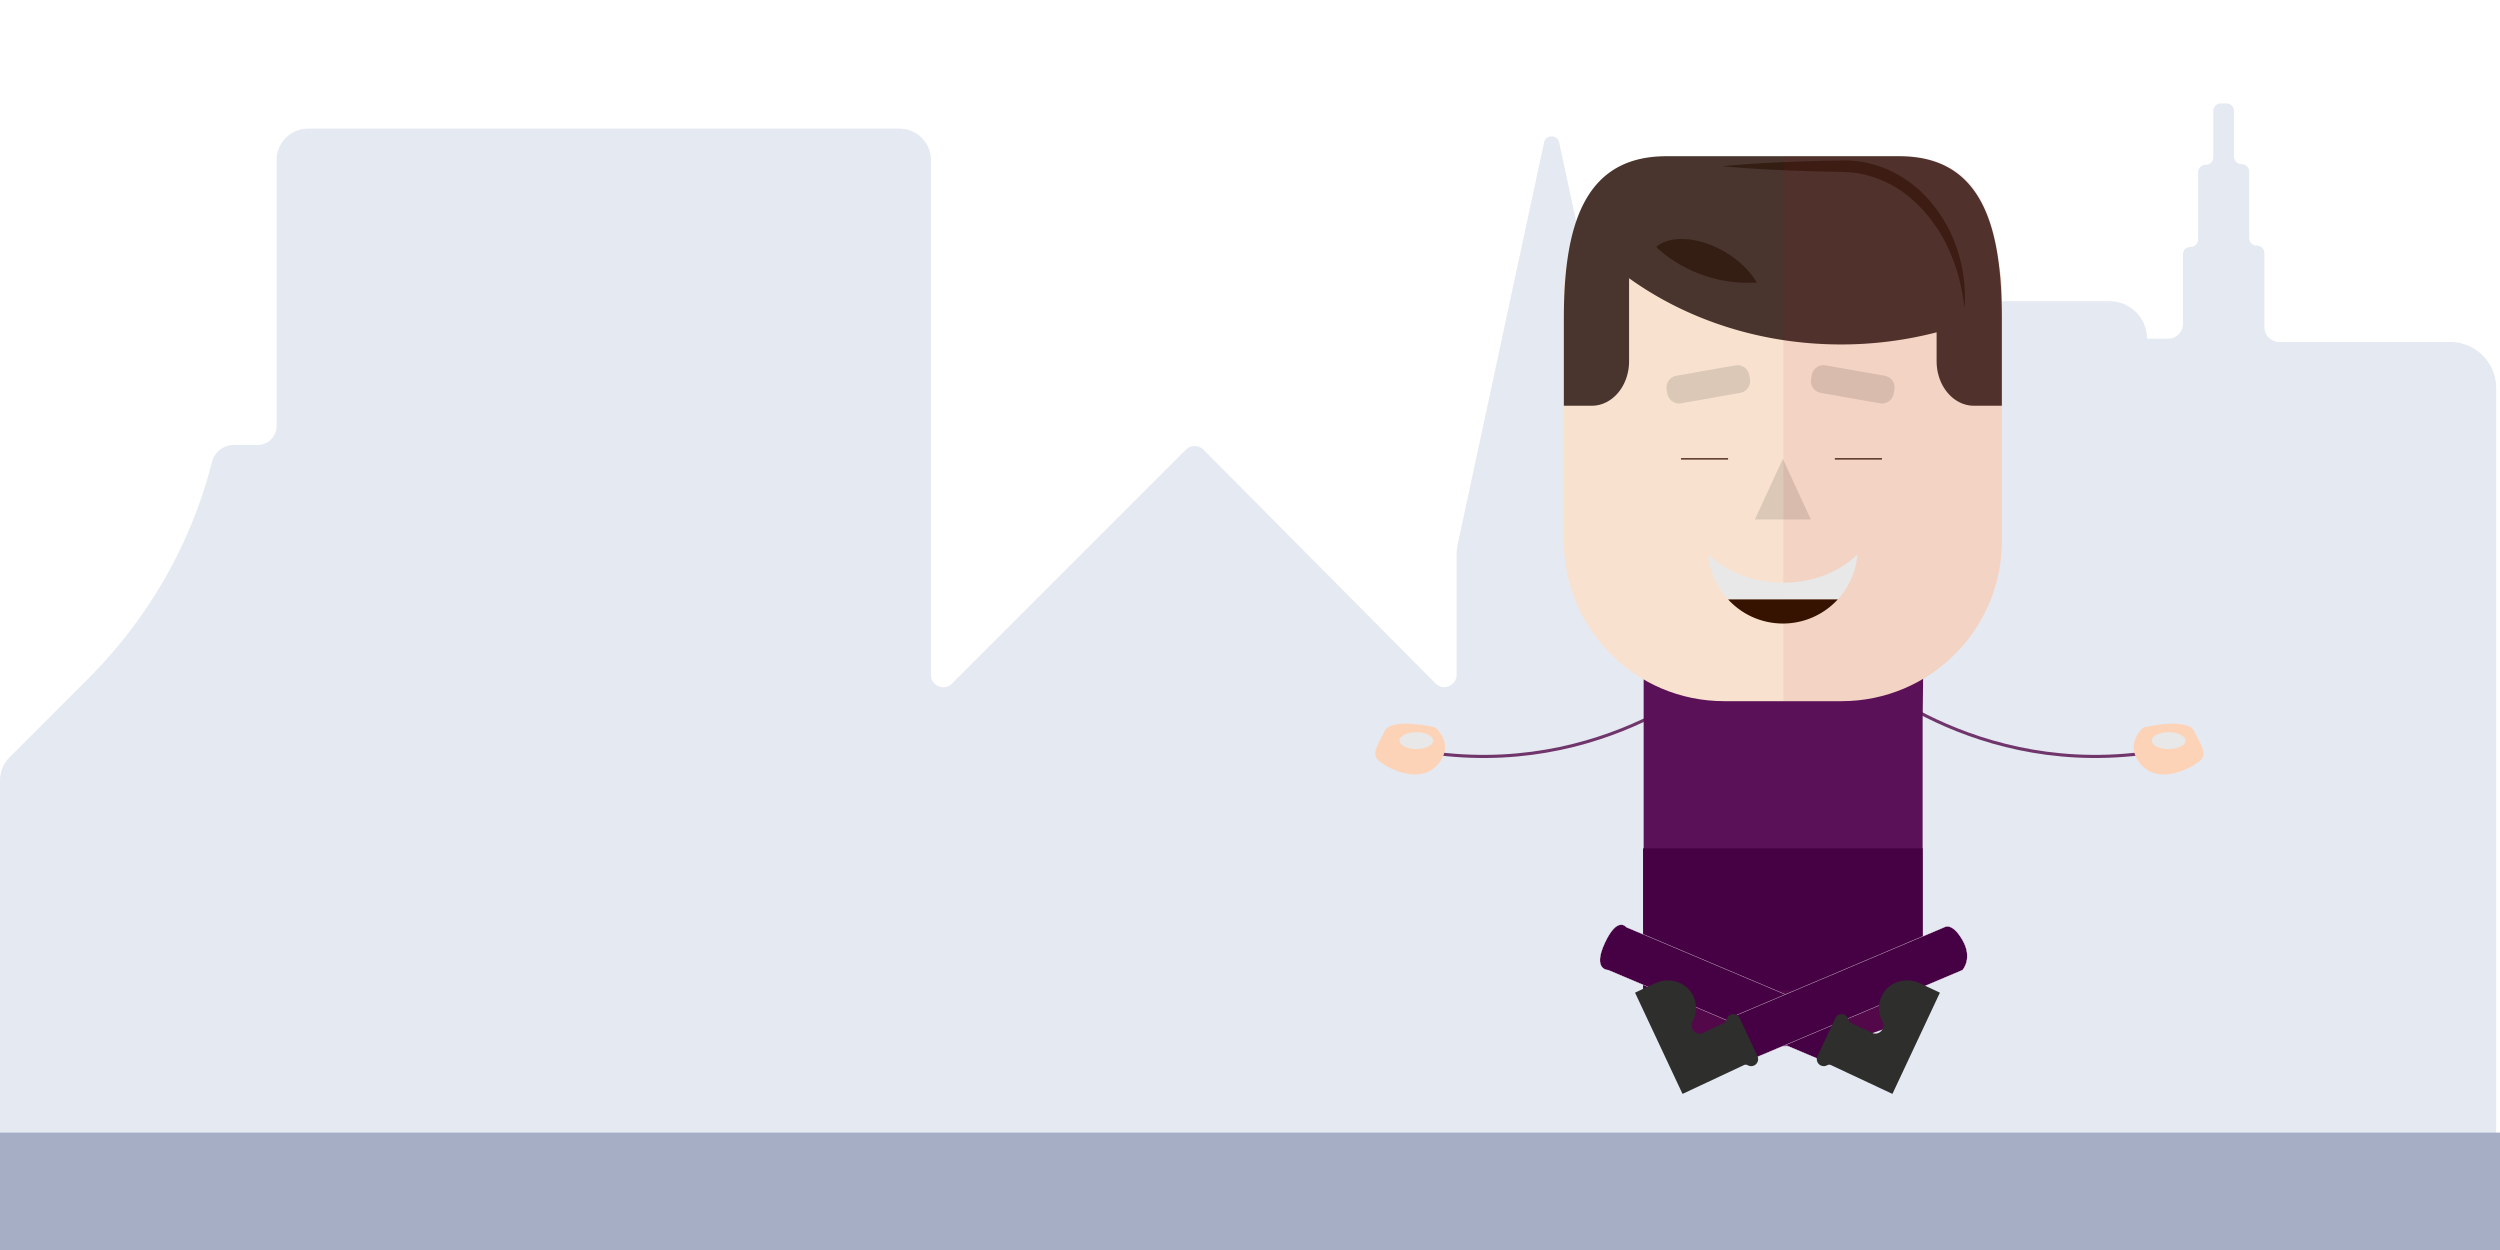
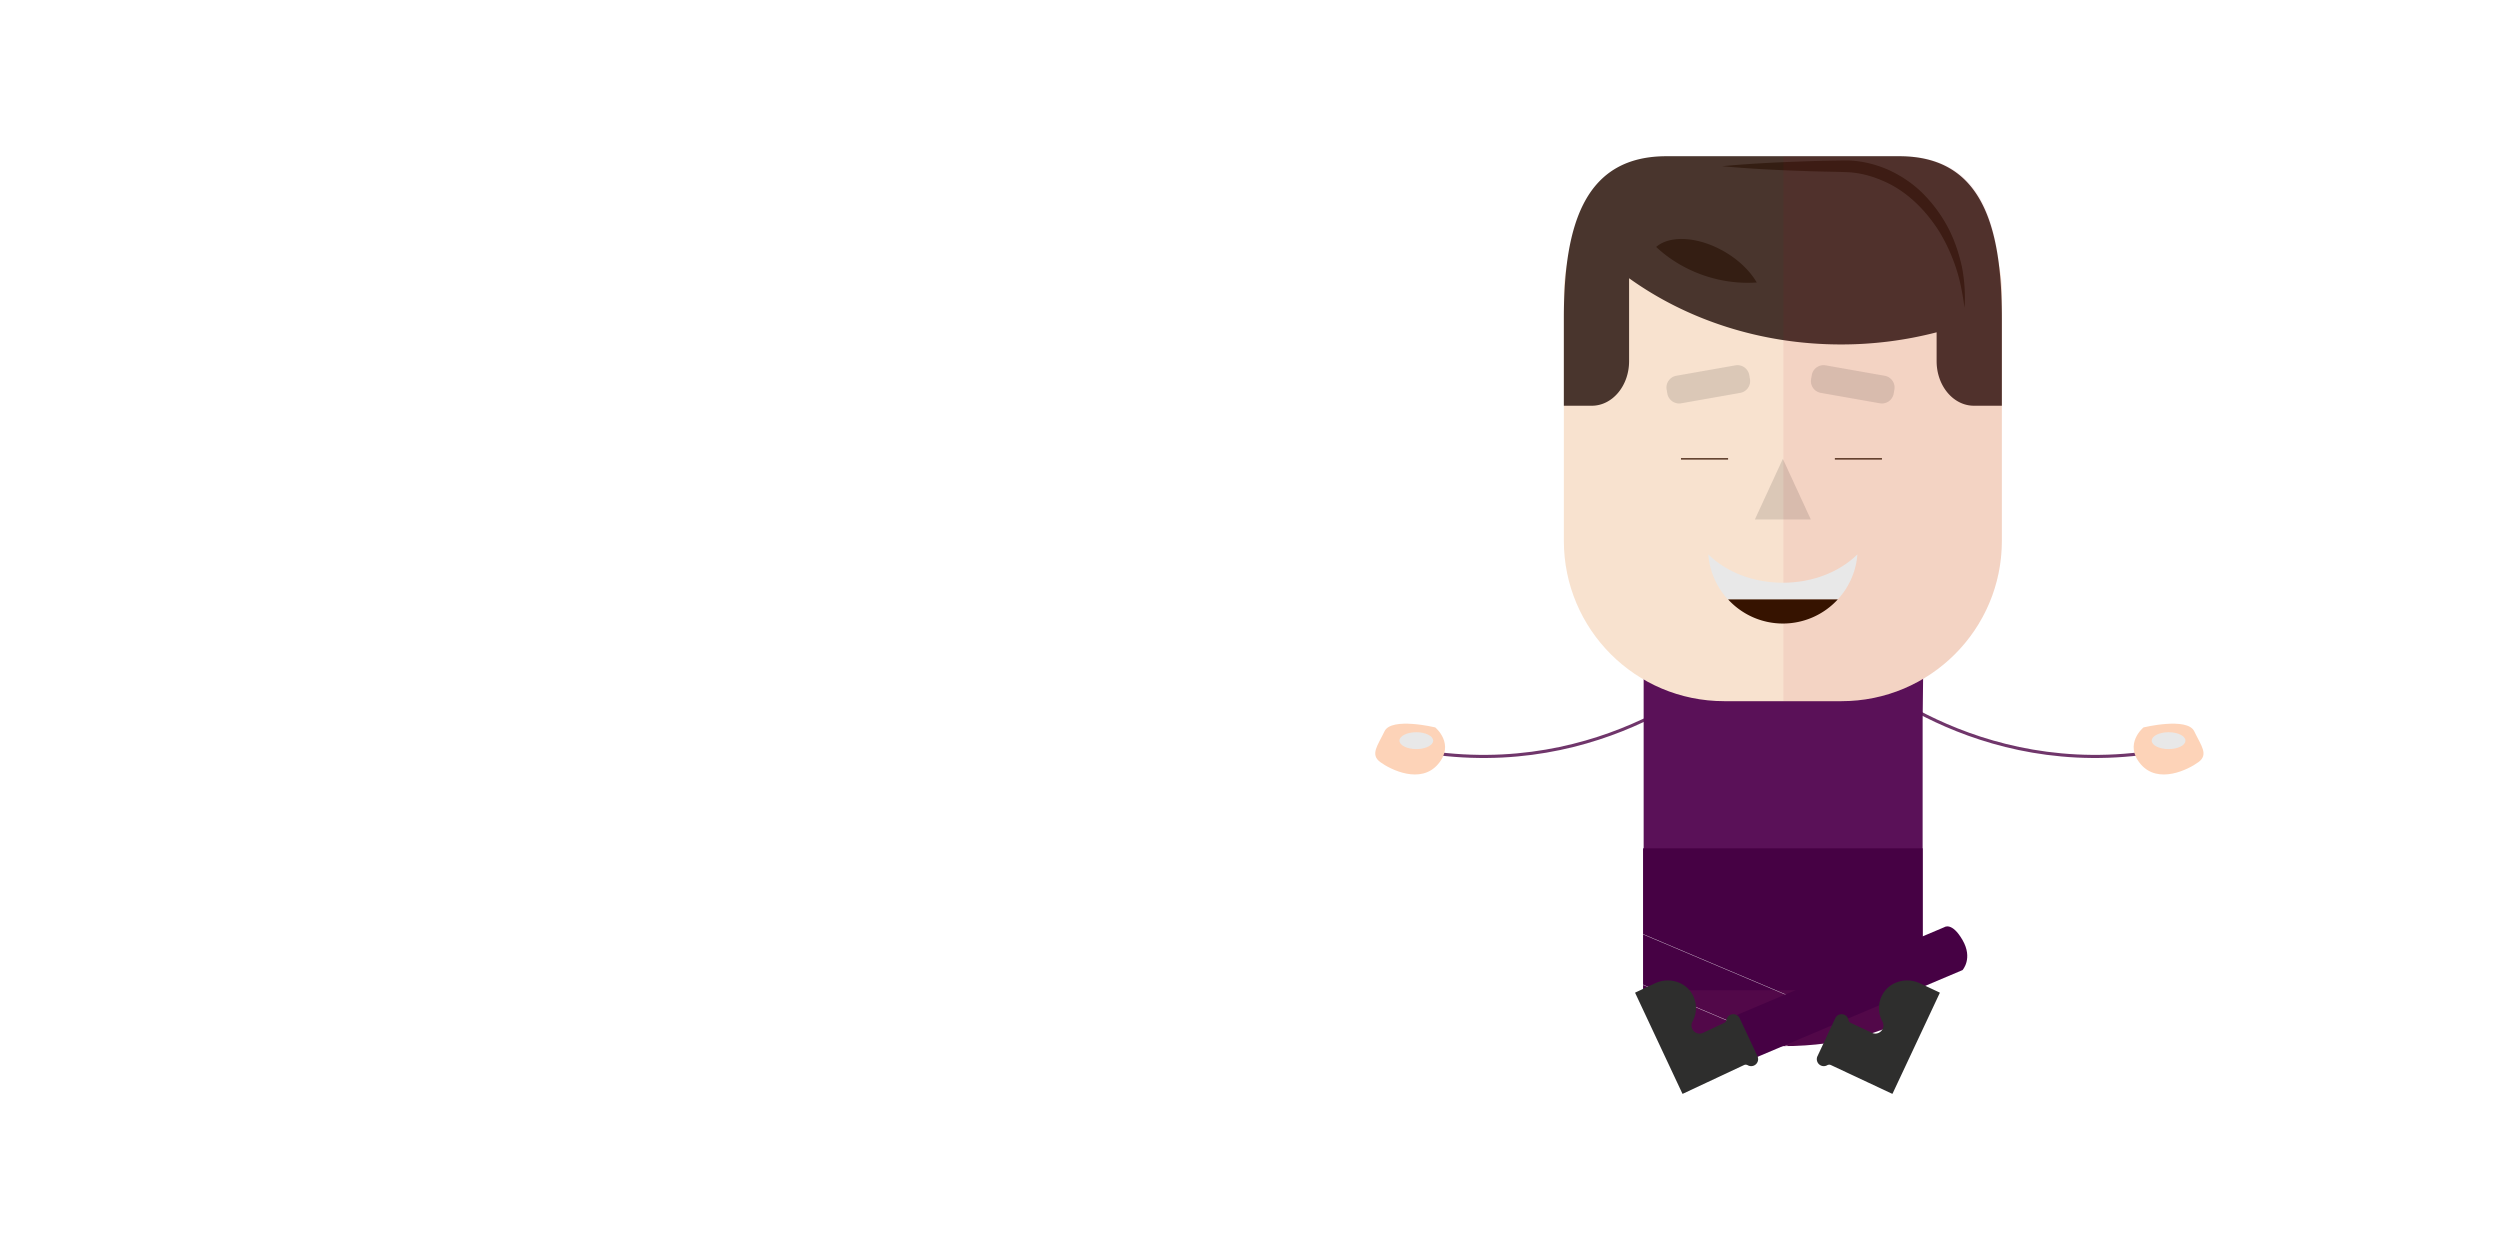
<svg xmlns="http://www.w3.org/2000/svg" width="4000" height="2000" viewBox="0 0 4000 2000">
  <rect x="0" y="0" width="4000" height="2000" fill="#808080" stroke="none" />
  <defs>
    <clipPath id="clip-path">
      <rect id="Rectangle_343" data-name="Rectangle 343" width="5201.57" height="2167.436" fill="none" />
    </clipPath>
    <clipPath id="clip-path-2">
      <rect id="Rectangle_401" data-name="Rectangle 401" width="1325.226" height="1500.117" fill="none" />
    </clipPath>
    <clipPath id="clip-path-4">
      <rect id="Rectangle_396" data-name="Rectangle 396" width="89.463" height="96.914" fill="none" />
    </clipPath>
    <clipPath id="clip-path-5">
      <rect id="Rectangle_397" data-name="Rectangle 397" width="133.859" height="61.283" fill="none" />
    </clipPath>
    <clipPath id="clip-path-7">
      <rect id="Rectangle_399" data-name="Rectangle 399" width="349.463" height="871.926" fill="none" />
    </clipPath>
    <clipPath id="clip-Healer_Masterbillede">
      <rect width="4000" height="2000" />
    </clipPath>
  </defs>
  <g id="Healer_Masterbillede" data-name="Healer – Masterbillede" clip-path="url(#clip-Healer_Masterbillede)">
    <rect width="4000" height="2000" fill="#fff" />
    <g id="Group_1332" data-name="Group 1332" transform="translate(-664.439)">
      <g id="Group_1331" data-name="Group 1331">
        <g id="Group_1763" data-name="Group 1763">
-           <path id="Path_990" data-name="Path 990" d="M50.971,1818.538V1083.121a52.237,52.237,0,0,1,15.3-36.933L192.245,920.212c94.18-94.172,162.463-211.355,196.211-340.191.535-2.058,1.045-4.035,1.515-5.923a36.471,36.471,0,0,1,35.418-27.623h37.946a30.189,30.189,0,0,0,30.191-30.191V90.769A50.423,50.423,0,0,1,543.95,40.344h946.142a50.429,50.429,0,0,1,50.432,50.424V914.4c0,17.567,21.238,26.367,33.652,13.945l374.394-374.394a19.711,19.711,0,0,1,27.93.057l371.29,374.037c12.4,12.487,33.708,3.711,33.708-13.888V724.422a100.686,100.686,0,0,1,2.244-21.124l137.7-640.736c2.8-13.046,21.424-13.046,24.228,0l137.7,640.736a100.621,100.621,0,0,1,2.244,21.124V883.157a88.15,88.15,0,0,0,88.152,88.151,98.04,98.04,0,0,0,98.045-98.037V376.525a60,60,0,0,1,59.994-59.994h494.446a60,60,0,0,1,59.994,59.994h33.619a23.792,23.792,0,0,0,23.8-23.79V241.79a12.153,12.153,0,0,1,12.154-12.154,12.154,12.154,0,0,0,12.155-12.154V110.426a12.148,12.148,0,0,1,12.154-12.154,12.159,12.159,0,0,0,12.154-12.154V12.154A12.154,12.154,0,0,1,3604.435,0h8.791a12.159,12.159,0,0,1,12.155,12.154V85.08a12.153,12.153,0,0,0,12.154,12.154,12.159,12.159,0,0,1,12.154,12.154V215.415a12.148,12.148,0,0,0,12.154,12.154A12.159,12.159,0,0,1,3674,239.724V357.9a23.785,23.785,0,0,0,23.79,23.79H3971.13a73.71,73.71,0,0,1,73.7,73.7V1834.582Z" transform="translate(613.468 165.418)" fill="#e5e9f2" />
-         </g>
+           </g>
      </g>
    </g>
-     <rect id="Rectangle_344" data-name="Rectangle 344" width="4000" height="187.822" transform="translate(0 1812.178)" fill="#a6aec6" />
    <g id="Group_1770" data-name="Group 1770" transform="translate(2200.387 249.941)">
      <g id="Group_1432" data-name="Group 1432" clip-path="url(#clip-path-2)">
        <g id="Group_1431" data-name="Group 1431">
          <g id="Group_1430" data-name="Group 1430" clip-path="url(#clip-path-2)">
            <path id="Path_1130" data-name="Path 1130" d="M76.539,82.181S260.426,264.12,548.079,229.187" transform="translate(676.836 726.729)" fill="none" stroke="#70366b" stroke-miterlimit="10" stroke-width="5" />
            <path id="Path_1131" data-name="Path 1131" d="M481.731,82.181S297.844,264.12,10.191,229.187" transform="translate(90.119 726.729)" fill="none" stroke="#70366b" stroke-miterlimit="10" stroke-width="5" />
            <path id="Path_1132" data-name="Path 1132" d="M95.937,98.2S25.954,81.322,14.88,104.374s-23.338,37.177-6.851,49.333,64.511,35.937,92.4,3.406S95.937,98.2,95.937,98.2" transform="translate(0.003 815.693)" fill="#fdd3b8" />
            <path id="Path_1133" data-name="Path 1133" d="M490.946,83.429v-.118H43.63V605.178H490.011v-439.4Z" transform="translate(385.82 736.72)" fill="#5a1158" />
            <rect id="Rectangle_395" data-name="Rectangle 395" width="447.316" height="234.55" transform="translate(428.516 1107.351)" fill="#460144" />
            <path id="Path_1134" data-name="Path 1134" d="M490.851,135.572H43.535V161.9c42.679,37.561,126.808,63.133,223.663,63.133S448.172,199.463,490.851,161.9Z" transform="translate(384.981 1198.867)" fill="#520849" />
-             <path id="Path_1135" data-name="Path 1135" d="M422.28,274.26l-29.057,68.655L49.761,197.573s-25.769.207-5.4-43.614,34.46-25.051,34.46-25.051Z" transform="translate(322.965 1104.63)" fill="#460144" />
            <path id="Path_1136" data-name="Path 1136" d="M422.28,274.26l-29.057,68.655L49.761,197.573s-25.769.207-5.4-43.614,34.46-25.051,34.46-25.051Z" transform="translate(322.965 1104.63)" fill="none" stroke="#fff" stroke-miterlimit="10" stroke-width="0.5" />
            <path id="Path_1137" data-name="Path 1137" d="M430.136,195.119s17.048-18.643,0-48.113-29.057-20.542-29.057-20.542L57.617,271.806l29.057,68.665Z" transform="translate(509.509 1107.084)" fill="#460144" />
-             <path id="Path_1138" data-name="Path 1138" d="M430.136,195.119s17.048-18.643,0-48.113-29.057-20.542-29.057-20.542L57.617,271.806l29.057,68.665Z" transform="translate(509.509 1107.084)" fill="none" stroke="#fff" stroke-miterlimit="10" stroke-width="0.5" />
            <path id="Path_1139" data-name="Path 1139" d="M177.2,155.865a44.684,44.684,0,0,0-.522,43.674l.148.276c5.926,11.024-5.63,23.23-16.96,17.914l-33.909-15.9a6.517,6.517,0,0,1-3.563-4.774,11.072,11.072,0,0,0-6.2-8.042,11.188,11.188,0,0,0-14.873,5.374L72.838,255.142a11.185,11.185,0,0,0,5.374,14.873,11.067,11.067,0,0,0,10.148-.374,6.513,6.513,0,0,1,5.945-.315l58.143,27.265,13.308,6.24,26.468,12.422a.591.591,0,0,0,.778-.285l75.476-160.943a.576.576,0,0,0-.276-.768l-31.36-14.705c-21.4-10.04-47.906-3.209-59.639,17.314" transform="translate(634.738 1184.814)" fill="#2e2e2d" />
            <path id="Path_1140" data-name="Path 1140" d="M133.58,155.865a44.684,44.684,0,0,1,.522,43.674l-.148.276c-5.926,11.024,5.63,23.23,16.96,17.914l33.909-15.9a6.517,6.517,0,0,0,3.563-4.774,11.072,11.072,0,0,1,6.2-8.042,11.188,11.188,0,0,1,14.873,5.374l28.486,60.751a11.185,11.185,0,0,1-5.374,14.873,11.067,11.067,0,0,1-10.148-.374,6.513,6.513,0,0,0-5.945-.315l-58.143,27.265-13.308,6.24L118.56,315.253a.591.591,0,0,1-.778-.285L42.306,154.025a.576.576,0,0,1,.276-.768l31.36-14.705c21.4-10.04,47.906-3.209,59.639,17.314" transform="translate(373.621 1184.814)" fill="#2e2e2d" />
            <path id="Path_1141" data-name="Path 1141" d="M474.924,858.828H287.188C145.507,858.828,30.659,743.98,30.659,602.3V204.907c0-112.348,91.078-203.426,203.436-203.426H528.017c112.358,0,203.436,91.078,203.436,203.426V602.3c0,141.681-114.848,256.529-256.529,256.529" transform="translate(271.118 13.097)" fill="#f8e2cf" />
            <g id="Group_1420" data-name="Group 1420" transform="translate(607.445 484.257)" opacity="0.13">
              <g id="Group_1419" data-name="Group 1419">
                <g id="Group_1418" data-name="Group 1418" clip-path="url(#clip-path-4)">
                  <path id="Path_1142" data-name="Path 1142" d="M106.44,49.2l44.727,96.914H61.714Z" transform="translate(-61.709 -49.202)" fill="#161615" />
                </g>
              </g>
            </g>
            <g id="Group_1423" data-name="Group 1423" transform="translate(697.075 334.328)" opacity="0.13">
              <g id="Group_1422" data-name="Group 1422">
                <g id="Group_1421" data-name="Group 1421" clip-path="url(#clip-path-5)">
                  <path id="Path_1143" data-name="Path 1143" d="M181.081,94.963,86.647,78.309A19.147,19.147,0,0,1,71.114,56.123l1.112-6.329a19.157,19.157,0,0,1,22.2-15.532l94.424,16.654A19.149,19.149,0,0,1,204.389,73.1l-1.122,6.329a19.147,19.147,0,0,1-22.186,15.532" transform="translate(-70.821 -33.966)" fill="#161615" />
                </g>
              </g>
            </g>
            <g id="Group_1426" data-name="Group 1426" transform="translate(465.963 334.328)" opacity="0.13">
              <g id="Group_1425" data-name="Group 1425">
                <g id="Group_1424" data-name="Group 1424" clip-path="url(#clip-path-5)">
                  <path id="Path_1144" data-name="Path 1144" d="M165.367,78.309,70.933,94.963A19.159,19.159,0,0,1,48.746,79.421l-1.112-6.329A19.152,19.152,0,0,1,63.166,50.906L157.6,34.261a19.147,19.147,0,0,1,22.186,15.532l1.112,6.329a19.152,19.152,0,0,1-15.532,22.186" transform="translate(-47.343 -33.966)" fill="#161615" />
                </g>
              </g>
            </g>
            <path id="Path_1145" data-name="Path 1145" d="M567.183,0H194.939C66.153,0,30.659,105.124,30.659,259.088V399.233H75.4c32.935,0,59.639-31.921,59.639-71.3V195.246c92.17,66.185,210.345,105.941,339.22,105.941a607.412,607.412,0,0,0,152.823-19.43V327.93c0,39.382,26.7,71.3,59.649,71.3h44.727V259.088C731.453,105.124,695.959,0,567.183,0" transform="translate(271.118)" fill="#49352d" />
            <path id="Path_1146" data-name="Path 1146" d="M444.359,236.52c-3.042-21.753-6.752-43.1-13.593-63.517a284.346,284.346,0,0,0-26.517-57.985C381.846,79.4,350.83,48.686,312.57,32.829c-18.83-8.189-39.156-13.14-59.787-13.495-21.605-.787-43.614-.787-65.4-1.762-43.673-1.437-87.337-3.583-131.011-7.678C100.05,5.8,143.713,3.654,187.387,2.217c21.891-.866,43.565-1.211,65.623-1.526C276.131.5,299.135,5.869,320.356,14.767c21.025,9.361,40.593,22.137,56.794,38.25a229.955,229.955,0,0,1,40.4,54.432c10.611,19.942,17.668,41.419,22.521,63.1a255.4,255.4,0,0,1,4.292,65.968" transform="translate(498.535 6.071)" fill="#341e13" />
            <path id="Path_1147" data-name="Path 1147" d="M157.007,80.65A212.557,212.557,0,0,0,206.6,83.081c-12.087-20.907-34.214-41.282-62.119-54.9-39.726-19.391-79.089-19.2-98.814-1.949C74.8,53.463,113.363,73.317,157.007,80.65" transform="translate(403.799 118.957)" fill="#341e13" />
            <g id="Group_1429" data-name="Group 1429" transform="translate(653.109)" opacity="0.07">
              <g id="Group_1428" data-name="Group 1428">
                <g id="Group_1427" data-name="Group 1427" clip-path="url(#clip-path-7)">
                  <path id="Path_1148" data-name="Path 1148" d="M415.819,615.4V218.012a203.892,203.892,0,0,0-3.878-39.333C399.824,63.929,356.938,0,251.549,0H66.352V871.934H159.29c141.681,0,256.529-114.848,256.529-256.529" transform="translate(-66.356 -0.009)" fill="#ae0018" />
                </g>
              </g>
            </g>
            <path id="Path_1149" data-name="Path 1149" d="M54.139,64.721a119.349,119.349,0,0,0,31.389,72.041H261.315A119.349,119.349,0,0,0,292.7,64.721c-27.915,27.6-70.929,45.347-119.278,45.347S82.054,92.321,54.139,64.721" transform="translate(478.753 572.33)" fill="#e8e8e8" />
            <path id="Path_1150" data-name="Path 1150" d="M144.961,110.655a119.146,119.146,0,0,0,87.9-38.614H57.358a118.813,118.813,0,0,0,87.6,38.614" transform="translate(507.218 637.061)" fill="#361300" />
            <path id="Path_1151" data-name="Path 1151" d="M139.1,98.2s69.984-16.881,81.057,6.172,23.338,37.177,6.851,49.333-64.511,35.937-92.4,3.406S139.1,98.2,139.1,98.2" transform="translate(1090.196 815.693)" fill="#fdd3b8" />
            <line id="Line_49" data-name="Line 49" x2="75.378" transform="translate(489.19 484.253)" fill="none" stroke="#361300" stroke-miterlimit="10" stroke-width="2" />
            <line id="Line_50" data-name="Line 50" x2="75.378" transform="translate(735.377 484.253)" fill="none" stroke="#361300" stroke-miterlimit="10" stroke-width="2" />
            <path id="Path_1152" data-name="Path 1152" d="M57.886,107.125c0,7.451-12.077,13.495-26.98,13.495s-26.97-6.044-26.97-13.495S16.013,93.63,30.906,93.63s26.98,6.044,26.98,13.495" transform="translate(34.806 827.973)" fill="#e8e8e8" />
            <path id="Path_1153" data-name="Path 1153" d="M180.177,107.125c0,7.451-12.077,13.495-26.98,13.495s-26.98-6.044-26.98-13.495S138.305,93.63,153.2,93.63s26.98,6.044,26.98,13.495" transform="translate(1116.149 827.973)" fill="#e8e8e8" />
          </g>
        </g>
      </g>
    </g>
  </g>
</svg>